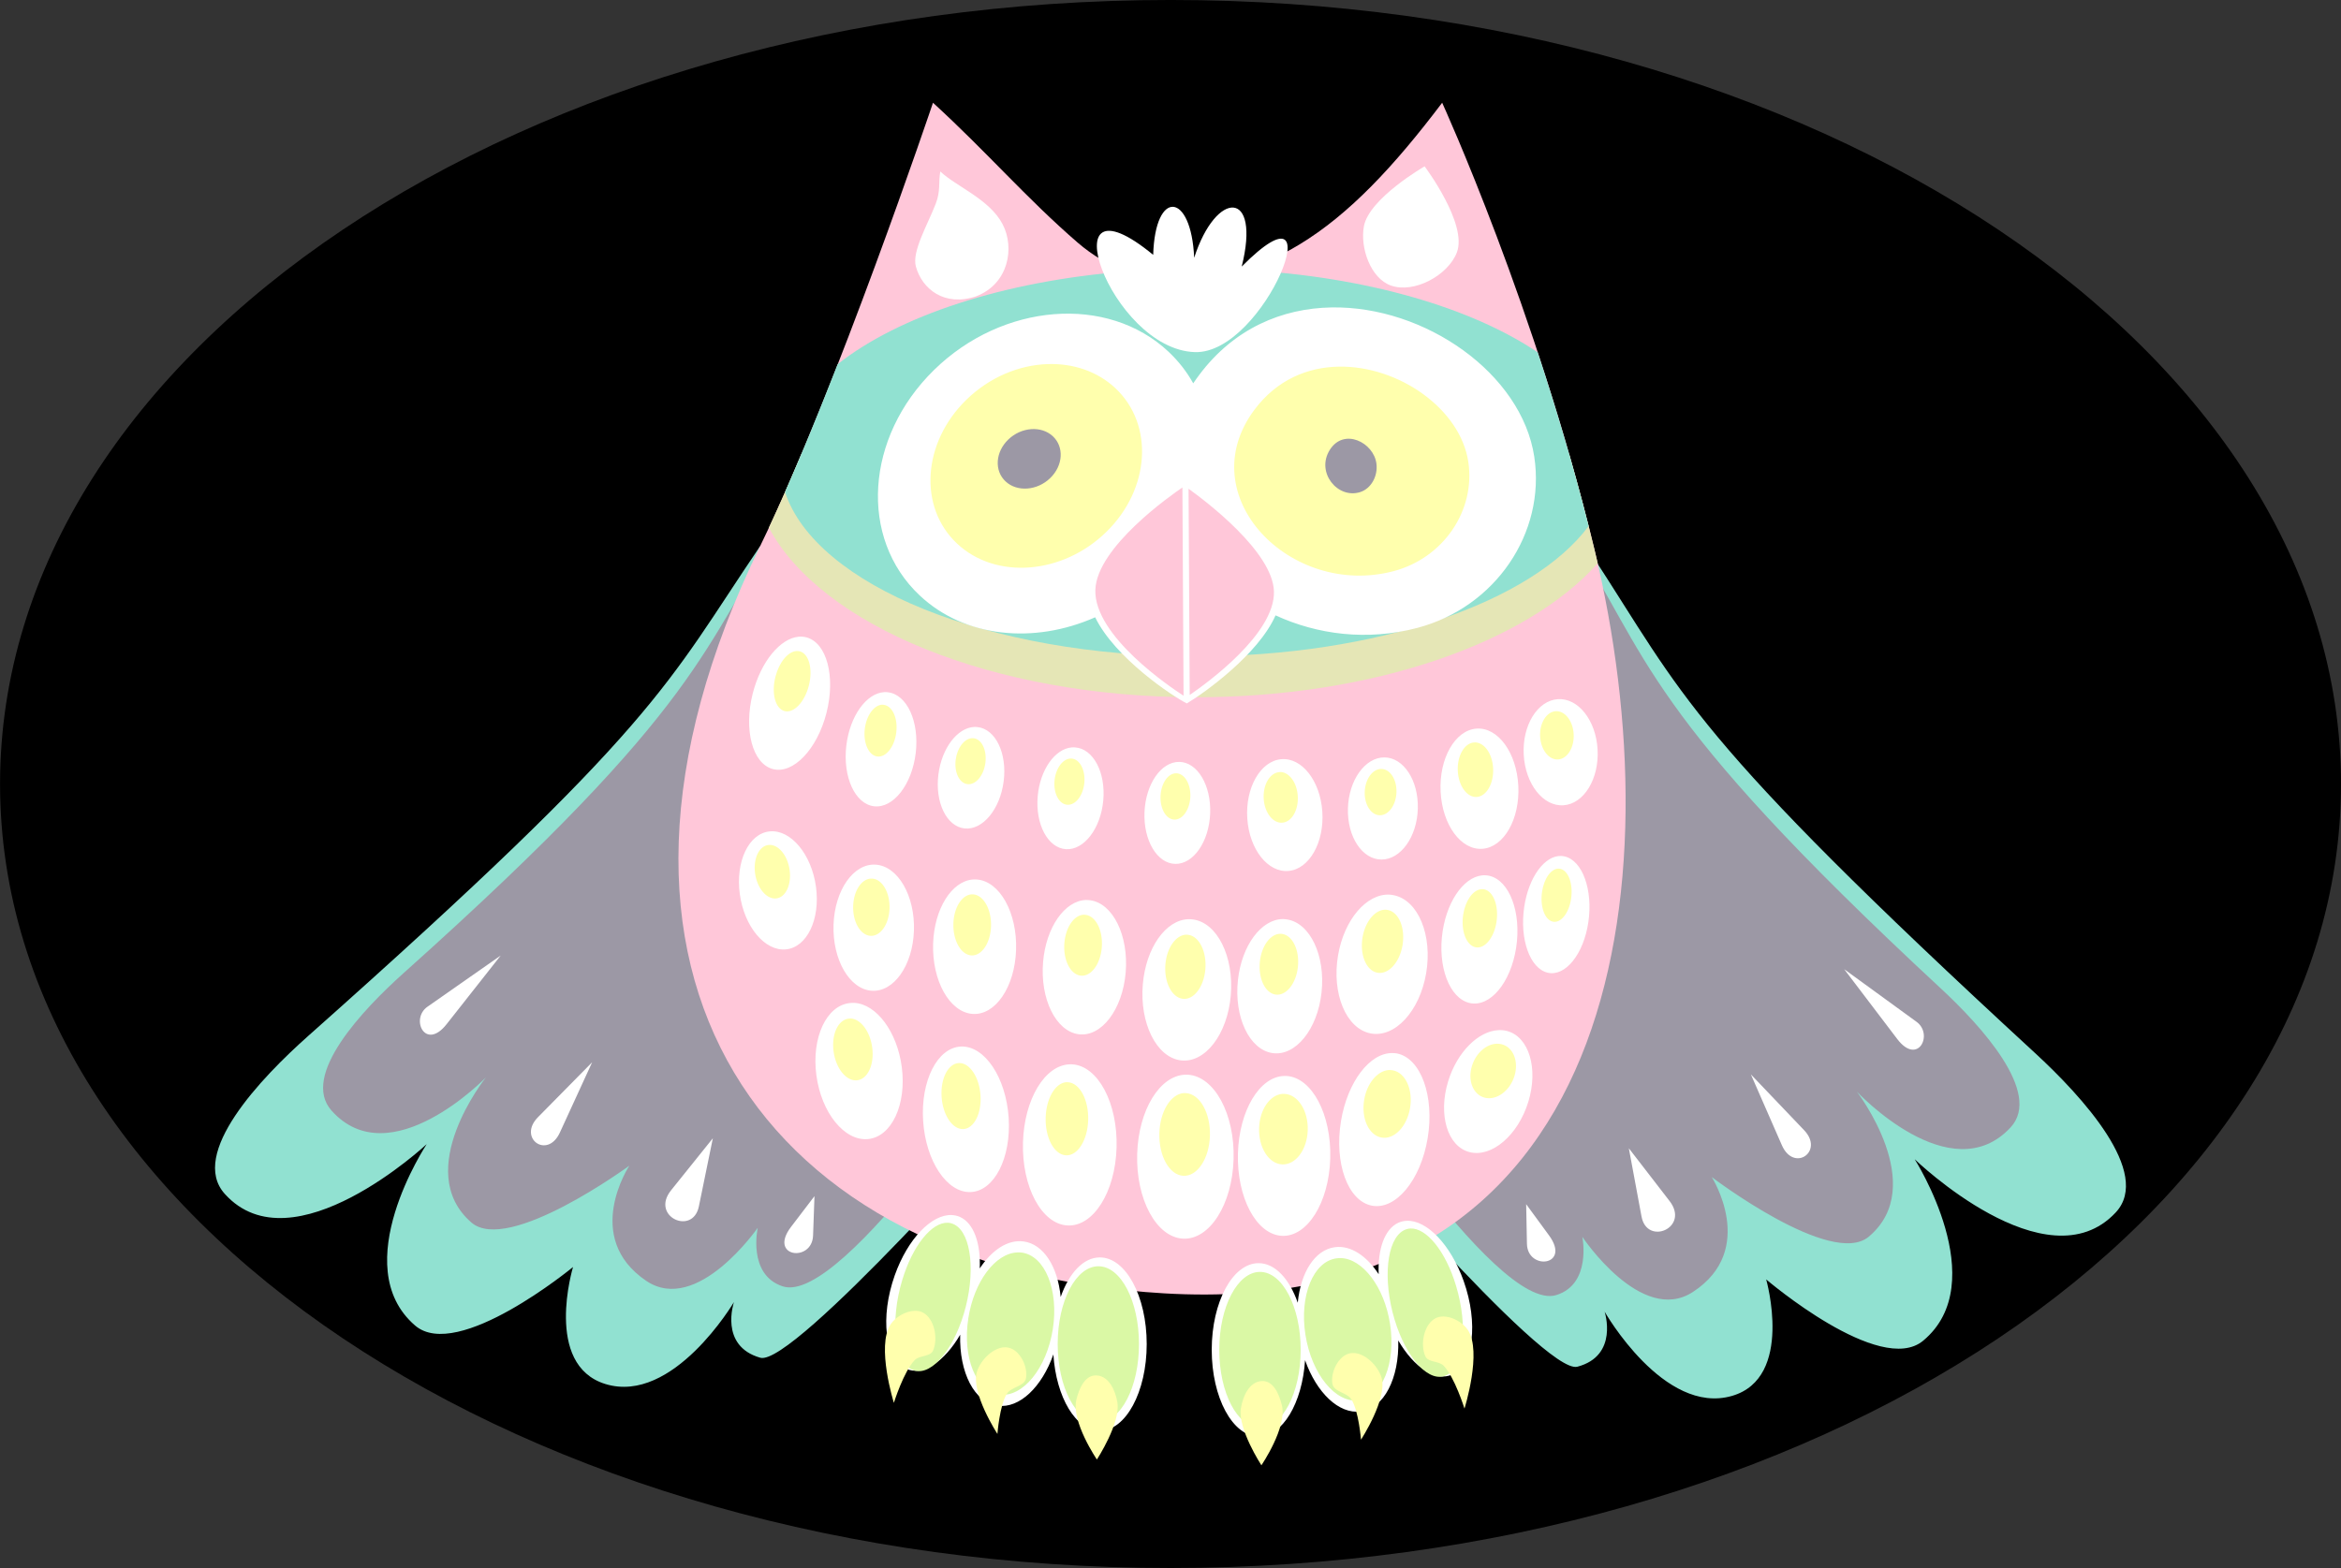
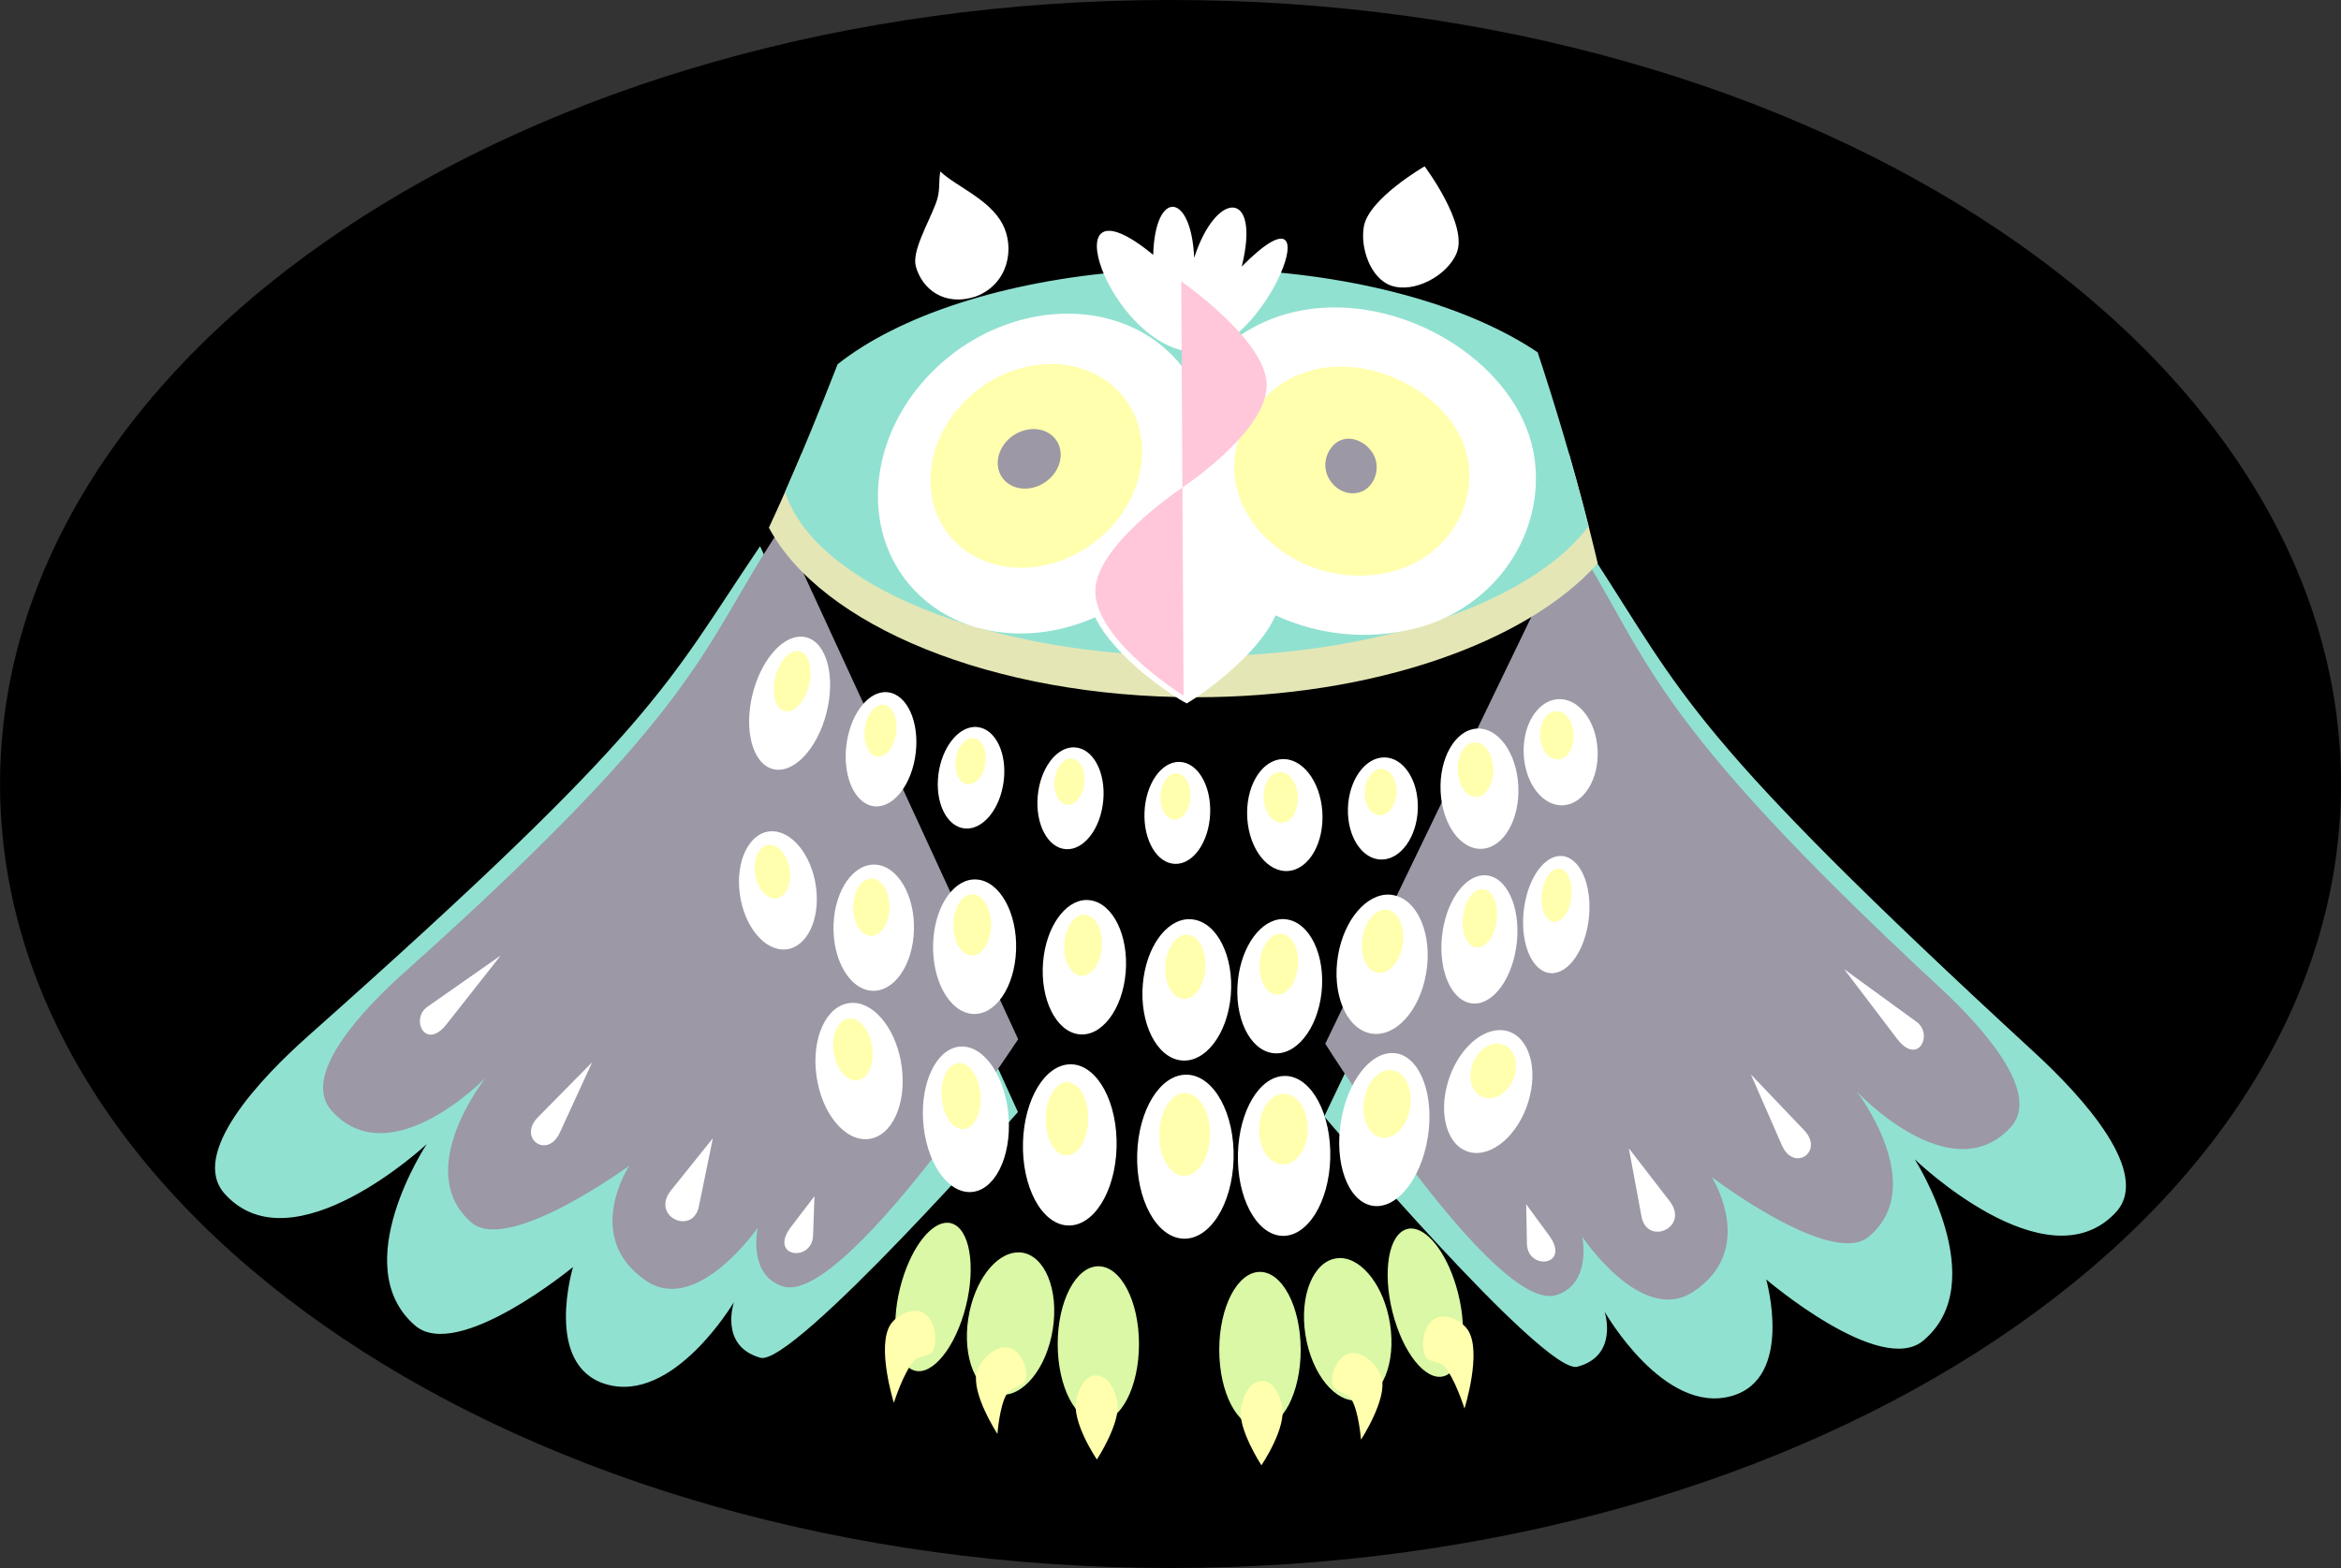
<svg xmlns="http://www.w3.org/2000/svg" xmlns:ns1="http://sodipodi.sourceforge.net/DTD/sodipodi-0.dtd" xmlns:ns2="http://www.inkscape.org/namespaces/inkscape" id="svg2" ns1:docname="Новый документ 1" viewBox="0 0 900 603" version="1.1" ns2:version="0.48.0 r9654">
  <rect x="0" y="0" width="900" height="603" fill="#333333" stroke="none" />
  <ns1:namedview id="base" fit-margin-left="0" ns2:zoom="0.24748737" borderopacity="1.0" ns2:snap-intersection-paths="true" ns2:cx="237.95508" ns2:cy="849.61108" ns2:object-paths="true" ns2:window-maximized="1" showgrid="false" fit-margin-right="0" ns2:snap-global="false" ns2:document-units="px" bordercolor="#666666" ns2:window-x="-4" ns2:window-y="-4" ns2:snap-smooth-nodes="true" ns2:object-nodes="true" fit-margin-bottom="0" ns2:window-width="1280" ns2:pageopacity="0.0" ns2:pageshadow="2" pagecolor="#ffffff" ns2:current-layer="layer1" ns2:window-height="904" fit-margin-top="0" />
  <g id="layer1" ns2:label="Layer 1" ns2:groupmode="layer" transform="translate(-102.86 -140.79)">
    <g id="g4128" transform="matrix(1.575 0 0 1.575 -59.143 -427.68)">
      <path id="path4083" ns1:rx="285.71429" ns1:ry="191.42857" style="fill:#000000" ns1:type="arc" d="m674.29 552.36c0 105.72-127.92 191.43-285.71 191.43-157.8 0-285.71-85.706-285.71-191.43s127.92-191.43 285.71-191.43c157.8 0 285.71 85.705 285.71 191.43z" ns1:cy="552.36218" ns1:cx="388.57144" />
      <path id="path3886" style="fill:#91e1d1" ns2:connector-curvature="0" d="m288.39 494.3c-23.11 34.1-24.111 42.992-110.28 119.56-11.539 10.254-29.211 28.785-20.375 38.594 16.564 18.387 49.281-12.156 49.281-12.156s-19.707 29.73-2.844 44.281c10.38 8.957 38.562-14.281 38.562-14.281s-7.241 23.879 7.875 28.562c16.557 5.13 31.406-20 31.406-20s-3.693 10.719 6.438 13.594c8.04 2.281 62.875-60 62.875-60l-62.938-138.16zm203.12 2.25-65.406 137s53.702 63.231 61.781 61.094c10.181-2.693 6.656-13.438 6.656-13.438s14.447 25.395 31.094 20.562c15.198-4.412 8.344-28.438 8.344-28.438s27.774 23.739 38.312 14.969c17.121-14.247-2.062-44.312-2.062-44.312s32.172 31.088 49.062 13c9.01-9.649-8.303-28.448-19.656-38.906-84.786-78.101-85.629-87.023-108.12-121.53z" />
      <path id="path3888" style="fill:#9c98a5" ns2:connector-curvature="0" d="m293.7 489.43c-20.009 29.731-17.675 42.302-92.281 109.06-9.991 8.94-25.275 25.073-17.625 33.625 14.341 16.032 37.656-8.094 37.656-8.094s-18.131 22.719-3.531 35.406c8.987 7.81 38.562-13.875 38.562-13.875s-11.586 17.496 4.125 28.125c12.423 8.404 27.219-12.969 27.219-12.969s-2.577 11.477 6.094 14.312c14.818 4.846 57.469-60.344 57.469-60.344l-57.688-125.25zm192.59 2.156-59.938 124.19s41.473 65.955 56.375 61.375c8.72-2.68 6.375-14.219 6.375-14.219s14.398 21.649 26.969 13.469c15.899-10.346 4.625-28.062 4.625-28.062s29.187 22.21 38.312 14.562c14.825-12.424-2.906-35.438-2.906-35.438s22.905 24.522 37.531 8.75c7.802-8.414-7.202-24.82-17.031-33.938-73.4-68.085-70.839-80.603-90.312-110.69z" />
      <path id="path3890" style="fill:#ffffff" ns2:connector-curvature="0" d="m225.08 594.24-17.875 12.5c-4.259 2.982-0.516 10.852 4.656 4.281l13.219-16.781zm327.94 3.344 12.938 17.031c5.054 6.662 8.924-1.13 4.719-4.188l-17.656-12.844zm-305.62 22.719-13.219 13.406c-5.052 5.121 2.295 10.403 5.344 3.75l7.875-17.156zm282.84 2.969 7.562 17.281c2.93 6.706 10.397 1.554 5.438-3.656l-13-13.625zm-253.38 15.594-10.188 12.688c-5.145 6.408 5.303 11.173 6.781 3.938l3.406-16.625zm223.59 2.438 3.094 16.656c1.349 7.261 11.873 2.718 6.844-3.781l-9.938-12.875zm-198.78 11.688-5.719 7.5c-5.64 7.402 5.129 8.762 5.375 2.125l0.344-9.625zm173.72 1.969 0.188 9.656c0.127 6.641 10.881 5.439 5.375-2.062l-5.562-7.594z" />
-       <path id="path3052" d="m330.6 386.02c13.286 12.158 22.781 23.312 35.264 34.108 14.823 12.82 34.958 12.118 54.153 0.517 12.193-7.369 23.154-19.135 34.869-34.625 0 0 23.064 50.493 37.204 109.18 19.706 81.795 6.359 188.07-105.06 181.53-97.164-5.7-149.85-77.163-98.635-182.43 18.598-38.223 42.206-108.29 42.206-108.29z" ns1:nodetypes="csscsssc" style="fill:#ffc7d9" ns2:connector-curvature="0" />
      <path id="path3068" style="fill:#e5e6b6" ns2:connector-curvature="0" d="m298.51 471.74c-2.681 6.362-5.362 12.456-7.969 18.031 12.686 23.879 54.52 41.406 104.22 41.406 43.416 0 80.863-13.386 98.094-32.688-0.251-1.1-0.518-2.19-0.781-3.281-1.931-8.015-4.039-15.873-6.219-23.469h-187.34z" />
      <path id="path3066" style="fill:#91e1d1" ns2:connector-curvature="0" d="m406.76 426.86c-10.09 3.384-20.041 3.622-28.969 0.344-30.026 2.362-55.569 10.86-70.469 22.656-4.181 10.709-8.542 21.465-12.844 31.219 7.441 22.725 49.505 40.125 100.28 40.125 44.375 0 82.103-13.292 95.875-31.812-3.807-15.047-8.132-29.413-12.438-42.438-16.163-10.889-41.841-18.466-71.438-20.094z" />
      <path id="path4125" style="fill:#ffffff" ns2:connector-curvature="0" d="m427.84 436c-11.975 0.209-23.738 5.086-32.25 16.469-0.516 0.69-1.007 1.367-1.469 2.062-1.562-2.811-3.576-5.407-6.031-7.719-14.839-13.971-40.474-11.963-57.25 4.469s-18.339 41.06-3.5 55.031c11.014 10.37 27.971 11.935 42.844 5.344 4.857 9.992 19.007 19.368 22.375 21.031 4.187-2.484 17.442-11.939 21.656-21.5 10.201 4.691 22.336 6.296 34.594 3.062 19.061-5.028 31.373-23.165 28.562-41.781-3.06-20.32-26.67-36.87-49.53-36.47z" />
      <path id="path3079" d="m384.35 423.16c0.463-16.159 9.302-15.346 10 0.714 5.402-16.683 16.323-16.712 11.607 2.143 23.298-23.494 5.693 21.421-11.429 20.893-20.696-0.639-36.379-45.302-10.179-23.75z" ns1:nodetypes="cccsc" style="fill:#ffffff" ns2:connector-curvature="0" />
      <path id="path3087" style="fill:#ffffad" ns2:connector-curvature="0" d="m358.61 449.83c-6.982 0.224-14.231 3.191-19.906 8.75-10.683 10.463-11.699 26.166-2.25 35.062 9.449 8.896 25.786 7.619 36.469-2.844s11.668-26.166 2.219-35.062c-4.429-4.17-10.371-6.104-16.531-5.906zm71.031 0.625c-7.642 0.133-15.13 3.236-20.562 10.5-15.726 21.029 8.786 46.072 33.938 39.438 12.164-3.209 20.044-14.807 18.25-26.688-1.958-12.967-17.036-23.504-31.625-23.25z" />
      <path id="path3089" ns1:rx="30.892857" ns1:ry="37.857143" style="fill:#9c98a5" ns1:type="arc" d="m377.5 477.72c0 20.908-13.831 37.857-30.893 37.857s-30.893-16.949-30.893-37.857 13.831-37.857 30.893-37.857 30.893 16.949 30.893 37.857z" transform="matrix(.165 .153 -.152 .146 369.51 350.19)" ns1:cy="477.71933" ns1:cx="346.60715" />
      <path id="path3093" d="m438.84 474.13c0.392 3.102-1.325 6.124-3.981 6.962-5.491 1.732-10.848-4.804-7.415-10.294 3.45-5.517 10.744-1.826 11.395 3.332z" ns1:nodetypes="ssss" style="fill:#9c98a5" ns2:connector-curvature="0" />
-       <path id="path3095" style="fill:#ffc7d9" ns2:connector-curvature="0" d="m391.48 479.96c-2.715 1.841-20.909 14.558-21.25 25-0.368 11.276 18.455 23.86 21.531 25.844l-0.281-50.844zm1.5 0.312 0.281 50.344c3.938-2.687 20.908-14.883 20.562-25.312-0.321-9.702-16.697-22.051-20.844-25.031z" />
+       <path id="path3095" style="fill:#ffc7d9" ns2:connector-curvature="0" d="m391.48 479.96c-2.715 1.841-20.909 14.558-21.25 25-0.368 11.276 18.455 23.86 21.531 25.844l-0.281-50.844zc3.938-2.687 20.908-14.883 20.562-25.312-0.321-9.702-16.697-22.051-20.844-25.031z" />
      <path id="path3872" d="m332.38 402.8c-0.482 2.663 0.112 4.695-1.101 7.846-2.015 5.234-5.875 11.672-4.856 15.377 1.507 5.48 6.971 9.866 14.676 7.274 7.971-3.041 9.514-11.866 6.477-17.649-3.202-6.097-11.316-9.172-15.196-12.848z" ns1:nodetypes="csscsc" style="fill:#ffffff" ns2:connector-curvature="0" />
      <path id="path3874" d="m450.6 401.55s-13.568 7.812-14.821 14.643c-0.957 5.214 1.609 12.7 6.607 14.464 5.648 1.994 13.877-2.463 16.071-8.036 2.747-6.975-7.857-21.071-7.857-21.071z" ns1:nodetypes="csssc" style="fill:#ffffff" ns2:connector-curvature="0" />
      <path id="path3898" style="fill:#ffffff" ns2:connector-curvature="0" d="m297.79 516.4c-4.485 0.418-9.209 6.072-11.188 13.844-2.261 8.882-0.067 17.157 4.906 18.469 4.973 1.311 10.833-4.837 13.094-13.719 2.261-8.882 0.067-17.126-4.906-18.438-0.622-0.164-1.266-0.216-1.906-0.156zm20.906 13.531c-4.348 0.245-8.39 5.824-9.25 13.031-0.917 7.688 2.144 14.332 6.812 14.844 4.669 0.512 9.208-5.312 10.125-13 0.917-7.688-2.144-14.332-6.812-14.844-0.292-0.032-0.585-0.048-0.875-0.031zm164.41 1.719c-4.974 0.347-8.701 6.409-8.312 13.562 0.388 7.154 4.744 12.691 9.719 12.344 4.974-0.347 8.701-6.44 8.312-13.594-0.388-7.154-4.744-12.66-9.719-12.312zm-142.47 6.781c-4.103 0.218-7.907 5.186-8.719 11.594-0.866 6.835 2.001 12.732 6.406 13.188 4.405 0.455 8.666-4.696 9.531-11.531 0.866-6.835-2.001-12.763-6.406-13.219-0.275-0.029-0.539-0.046-0.812-0.031zm122.62 0.406c-5.24 0.393-9.159 7.304-8.75 15.406 0.409 8.103 4.979 14.331 10.219 13.938 5.24-0.393 9.159-7.272 8.75-15.375-0.409-8.103-4.979-14.362-10.219-13.969zm-98.812 4.594c-4.092 0.366-7.701 5.442-8.281 11.875-0.619 6.862 2.456 12.673 6.875 12.969 4.419 0.296 8.506-5.044 9.125-11.906 0.619-6.862-2.456-12.641-6.875-12.938-0.276-0.018-0.571-0.024-0.844 0zm76.312 2.438c-4.711-0.006-8.688 5.588-8.875 12.469-0.188 6.881 3.477 12.463 8.188 12.469s8.688-5.556 8.875-12.438c0.188-6.881-3.477-12.494-8.188-12.5zm-25.188 0.438c-5.054 0.473-8.761 6.973-8.25 14.5 0.511 7.527 5.04 13.254 10.094 12.781 5.054-0.473 8.729-6.973 8.219-14.5-0.511-7.527-5.008-13.254-10.062-12.781zm-24.844 0.656c-4.428-0.071-8.231 5.428-8.5 12.312-0.269 6.885 3.103 12.523 7.531 12.594 4.428 0.071 8.231-5.428 8.5-12.312 0.269-6.885-3.103-12.523-7.531-12.594zm-99.969 16.969c-5.131 0.492-8.398 7.359-7.312 15.312 1.085 7.953 6.119 13.992 11.25 13.5 5.131-0.492 8.429-7.328 7.344-15.281-1.085-7.953-6.151-14.023-11.281-13.531zm193.25 6c-4.058-0.205-8.009 5.122-9.094 12.469-1.157 7.837 1.391 15.011 5.719 16.031 4.327 1.021 8.781-4.507 9.938-12.344 1.157-7.837-1.423-15.011-5.75-16.031-0.27-0.064-0.542-0.111-0.812-0.125zm-167.34 2.125c-5.414-0.406-10.053 6.163-10.344 14.656-0.291 8.493 3.867 15.719 9.281 16.125 5.414 0.406 10.053-6.163 10.344-14.656 0.291-8.493-3.867-15.719-9.281-16.125zm148.78 2.594c-4.644-0.225-9.197 5.582-10.438 13.625-1.324 8.579 1.642 16.445 6.594 17.562 4.951 1.117 10.02-4.921 11.344-13.5 1.324-8.579-1.611-16.445-6.562-17.562-0.309-0.07-0.628-0.11-0.938-0.125zm-125.16 1.031c-5.134 0.445-9.374 7.13-9.656 15.625-0.301 9.062 4.001 16.755 9.594 17.188 5.593 0.433 10.356-6.563 10.656-15.625 0.301-9.062-3.97-16.755-9.562-17.188-0.35-0.027-0.689-0.03-1.031 0zm101.72 3.688c-5.571-0.244-11.043 6.083-12.531 14.812-1.588 9.312 1.935 17.85 7.875 19.062 5.94 1.213 12.037-5.345 13.625-14.656 1.588-9.312-1.935-17.85-7.875-19.062-0.371-0.076-0.722-0.14-1.094-0.156zm-74.094 1.312c-5.15 0.181-9.721 6.655-10.438 15.125-0.765 9.035 3.124 16.937 8.688 17.656 5.563 0.719 10.704-6.028 11.469-15.062 0.765-9.035-3.124-16.937-8.688-17.656-0.348-0.045-0.688-0.075-1.031-0.062zm48.062 4.656c-5.24 0.061-10.013 6.427-10.938 14.875-0.986 9.011 2.767 16.995 8.406 17.844 5.639 0.848 11.014-5.77 12-14.781 0.986-9.011-2.799-16.995-8.438-17.844-0.352-0.053-0.682-0.098-1.031-0.094zm-23.062 0.031c-5.488 0.191-10.33 6.967-11.094 15.875-0.815 9.502 3.322 17.838 9.25 18.594 5.928 0.756 11.404-6.342 12.219-15.844 0.815-9.502-3.322-17.806-9.25-18.562-0.371-0.047-0.759-0.075-1.125-0.062zm-81.469 20.438c-0.358-0.022-0.734-0.004-1.094 0.031-5.756 0.568-9.436 8.447-8.219 17.625s6.869 16.161 12.625 15.594c5.756-0.568 9.436-8.447 8.219-17.625-1.141-8.605-6.163-15.292-11.531-15.625zm157.16 6.656c-4.88 0.238-10.054 5.318-12.25 12.469-2.509 8.172-0.182 15.928 5.219 17.312 5.401 1.384 11.835-4.109 14.344-12.281 2.509-8.172 0.151-15.928-5.25-17.312-0.675-0.173-1.365-0.221-2.062-0.188zm-131.16 4c-5.771 0.225-9.897 8.377-9.25 18.188 0.647 9.811 5.823 17.568 11.594 17.344 5.771-0.225 9.929-8.346 9.281-18.156-0.647-9.811-5.854-17.6-11.625-17.375zm105.31 1.594c-5.497-0.107-10.969 6.979-12.562 16.594-1.7 10.256 1.652 19.497 7.5 20.656s11.956-6.213 13.656-16.469-1.652-19.528-7.5-20.688c-0.365-0.072-0.727-0.087-1.094-0.094zm-78.781 2.75c-6.054 0.182-11.099 8.505-11.406 19.031-0.317 10.865 4.532 19.952 10.844 20.312 6.312 0.36 11.683-8.135 12-19 0.317-10.865-4.532-19.983-10.844-20.344-0.197-0.011-0.398-0.006-0.594 0zm28.219 2.531c-6.231 0.185-11.434 8.637-11.75 19.344-0.326 11.052 4.66 20.321 11.156 20.688 6.497 0.367 12.049-8.323 12.375-19.375 0.326-11.052-4.691-20.29-11.188-20.656-0.203-0.011-0.393-0.006-0.594 0zm24.094 0.312c-5.965 0.181-10.947 8.439-11.25 18.875-0.313 10.772 4.468 19.799 10.688 20.156 6.22 0.357 11.531-8.103 11.844-18.875 0.313-10.772-4.468-19.799-10.688-20.156-0.194-0.011-0.401-0.006-0.594 0z" />
      <path id="path3900" style="fill:#ffffad" ns2:connector-curvature="0" d="m297.2 519.9c-2.036 0.19-4.165 2.754-5.062 6.281-1.026 4.031-0.038 7.78 2.219 8.375s4.911-2.187 5.938-6.219 0.038-7.78-2.219-8.375c-0.282-0.074-0.584-0.09-0.875-0.062zm20.969 13.094c-1.973 0.111-3.828 2.635-4.219 5.906-0.416 3.489 0.975 6.518 3.094 6.75 2.119 0.232 4.177-2.417 4.594-5.906 0.416-3.489-0.975-6.486-3.094-6.719-0.132-0.015-0.243-0.039-0.375-0.031zm164.41 1.594c-2.258 0.158-3.958 2.941-3.781 6.188 0.176 3.247 2.148 5.751 4.406 5.594 2.258-0.158 3.958-2.941 3.781-6.188-0.176-3.247-2.148-5.751-4.406-5.594zm-142.47 6.594c-1.862 0.099-3.6 2.341-3.969 5.25-0.393 3.102 0.907 5.762 2.906 5.969 2 0.207 3.951-2.116 4.344-5.219 0.393-3.102-0.907-5.793-2.906-6-0.125-0.013-0.251-0.007-0.375 0zm122.56 1.031c-2.378 0.179-4.154 3.291-3.969 6.969 0.186 3.678 2.278 6.522 4.656 6.344 2.378-0.179 4.154-3.322 3.969-7-0.186-3.678-2.278-6.491-4.656-6.312zm-98.25 3.938c-2.006-0.134-3.876 2.292-4.156 5.406-0.281 3.115 1.119 5.741 3.125 5.875 2.006 0.134 3.876-2.26 4.156-5.375 0.281-3.115-1.119-5.772-3.125-5.906zm75.594 2.531c-2.138-0.003-3.946 2.533-4.031 5.656-0.085 3.123 1.581 5.654 3.719 5.656 2.138 0.003 3.946-2.533 4.031-5.656 0.085-3.123-1.581-5.654-3.719-5.656zm-24.531 0.75c-0.141-0.008-0.263 0.018-0.406 0.031-2.294 0.215-3.982 3.146-3.75 6.562 0.232 3.416 2.3 5.996 4.594 5.781 2.294-0.215 3.95-3.146 3.719-6.562-0.217-3.203-2.04-5.692-4.156-5.812zm-25.5 0.312c-2.01-0.032-3.722 2.469-3.844 5.594s1.396 5.686 3.406 5.719c2.01 0.032 3.753-2.469 3.875-5.594s-1.428-5.686-3.438-5.719zm-99.5 17.5c-2.329 0.223-3.805 3.328-3.312 6.938 0.492 3.61 2.796 6.348 5.125 6.125 2.329-0.223 3.805-3.328 3.312-6.938-0.492-3.61-2.796-6.348-5.125-6.125zm192.91 5.781c-1.842-0.093-3.633 2.322-4.125 5.656-0.525 3.557 0.63 6.818 2.594 7.281 1.964 0.463 3.975-2.037 4.5-5.594 0.525-3.557-0.63-6.818-2.594-7.281-0.123-0.029-0.252-0.056-0.375-0.062zm-168.06 2.438c-2.256 0.189-4.095 3.042-4.219 6.656-0.132 3.855 1.73 7.128 4.188 7.312 2.457 0.184 4.555-2.801 4.688-6.656 0.132-3.855-1.73-7.128-4.188-7.312-0.154-0.011-0.318-0.013-0.469 0zm149 2.594c-1.956 0.239-3.787 2.78-4.312 6.188-0.601 3.894 0.721 7.462 2.969 7.969 2.247 0.507 4.556-2.262 5.156-6.156 0.601-3.894-0.721-7.462-2.969-7.969-0.281-0.063-0.564-0.065-0.844-0.031zm-124.38 1.25c-2.33 0.202-4.247 3.238-4.375 7.094-0.136 4.113 1.805 7.616 4.344 7.812s4.707-2.981 4.844-7.094c0.136-4.113-1.805-7.616-4.344-7.812-0.159-0.012-0.313-0.013-0.469 0zm101.19 3.75c-2.528-0.111-5.012 2.757-5.688 6.719-0.721 4.226 0.867 8.106 3.562 8.656 2.696 0.55 5.467-2.43 6.188-6.656 0.721-4.226-0.867-8.106-3.562-8.656-0.169-0.034-0.331-0.055-0.5-0.062zm-73.75 1.219c-2.338 0.082-4.393 3.031-4.719 6.875-0.347 4.101 1.413 7.674 3.938 8s4.84-2.743 5.188-6.844c0.347-4.101-1.413-7.674-3.938-8-0.158-0.02-0.313-0.037-0.469-0.031zm47.969 4.656c-2.378 0.028-4.549 2.916-4.969 6.75-0.448 4.09 1.253 7.709 3.812 8.094 2.559 0.385 5.021-2.629 5.469-6.719 0.448-4.09-1.284-7.709-3.844-8.094-0.16-0.024-0.31-0.033-0.469-0.031zm-22.969 0.219c-2.491 0.086-4.716 3.176-5.062 7.219-0.37 4.313 1.528 8.094 4.219 8.438 2.691 0.343 5.161-2.875 5.531-7.188s-1.497-8.094-4.188-8.438c-0.168-0.021-0.334-0.037-0.5-0.031zm-81.844 20.469c-0.162-0.01-0.337 0.015-0.5 0.031-2.612 0.258-4.271 3.834-3.719 8 0.552 4.166 3.106 7.32 5.719 7.062 2.612-0.258 4.271-3.834 3.719-8-0.518-3.905-2.782-6.943-5.219-7.094zm157.75 6.156c-2.547 0.026-5.134 2.219-6.125 5.375-1.133 3.607 0.27 7.106 3.125 7.812s6.086-1.643 7.219-5.25-0.27-7.106-3.125-7.812c-0.357-0.088-0.73-0.129-1.094-0.125zm-131.38 4.719c-2.619 0.102-4.513 3.797-4.219 8.25 0.294 4.453 2.662 7.977 5.281 7.875 2.619-0.102 4.513-3.797 4.219-8.25-0.294-4.453-2.662-7.977-5.281-7.875zm104.78 1.719c-2.679 0.284-5.164 3.255-5.844 7.219-0.777 4.53 1.099 8.668 4.188 9.25 3.088 0.582 6.223-2.627 7-7.156 0.777-4.53-1.099-8.668-4.188-9.25-0.386-0.073-0.773-0.103-1.156-0.062zm-78.688 2.969c-2.629 0.308-4.771 4.002-4.906 8.625-0.144 4.931 2.073 9.055 4.938 9.219 2.865 0.164 5.294-3.693 5.438-8.625 0.144-4.931-2.073-9.055-4.938-9.219-0.179-0.01-0.356-0.021-0.531 0zm28.688 2.656c-3.13 0.348-5.683 4.522-5.844 9.75-0.171 5.577 2.433 10.253 5.844 10.438 3.41 0.185 6.329-4.173 6.5-9.75 0.171-5.577-2.465-10.253-5.875-10.438-0.213-0.012-0.416-0.023-0.625 0zm24.125 0.188c-3.01 0.297-5.471 3.849-5.625 8.312-0.165 4.761 2.345 8.748 5.625 8.906 3.28 0.158 6.085-3.551 6.25-8.312 0.165-4.761-2.376-8.748-5.656-8.906-0.205-0.01-0.393-0.02-0.594 0z" />
-       <path id="path3998" style="fill:#ffffff" ns2:connector-curvature="0" d="m335.17 657.61c-4.875-0.218-10.732 5.769-13.906 14.719-3.627 10.228-2.385 20.455 2.781 22.812 4.065 1.855 9.354-1.729 13.188-8.312-0.256 9.2 3.456 16.606 9.188 17.344 5.337 0.687 10.766-4.61 13.562-12.531 0.679 10.488 5.492 18.625 11.344 18.625 6.318 0 11.438-9.469 11.438-21.156s-5.12-21.156-11.438-21.156c-4.025 0-7.524 3.842-9.562 9.656-0.71-7.388-4.169-12.929-9.094-13.562-3.845-0.495-7.732 2.132-10.656 6.594 0.248-6.08-1.428-11.018-4.812-12.562-0.646-0.295-1.335-0.438-2.031-0.469zm111.06 1.406c-0.696 0.031-1.385 0.174-2.031 0.469-3.385 1.545-5.061 6.482-4.812 12.562-2.924-4.462-6.811-7.089-10.656-6.594-4.925 0.634-8.384 6.174-9.094 13.562-2.039-5.814-5.537-9.656-9.562-9.656-6.318 0-11.438 9.469-11.438 21.156s5.12 21.156 11.438 21.156c5.852 0 10.664-8.137 11.344-18.625 2.796 7.921 8.226 13.218 13.562 12.531 5.731-0.738 9.444-8.144 9.188-17.344 3.833 6.583 9.122 10.168 13.188 8.312 5.166-2.358 6.408-12.585 2.781-22.812-3.174-8.95-9.031-14.937-13.906-14.719z" />
      <path id="path4013" style="fill:#daf8a5" ns2:connector-curvature="0" d="m334.26 659.49c-3.924-0.208-8.633 5.533-11.188 14.062-2.919 9.748-1.908 19.472 2.25 21.719 4.158 2.247 9.893-3.845 12.812-13.594 2.919-9.748 1.908-19.472-2.25-21.719-0.52-0.281-1.065-0.439-1.625-0.469zm112.84 1.406c-0.561 0.03-1.105 0.188-1.625 0.469-4.158 2.247-5.138 11.97-2.219 21.719 2.919 9.748 8.654 15.81 12.812 13.562 4.158-2.247 5.138-11.97 2.219-21.719-2.554-8.53-7.264-14.239-11.188-14.031zm-95.938 5.844c-5.342 0.218-10.537 7.083-11.938 16.062-1.494 9.578 1.894 17.923 7.594 18.656 5.699 0.734 11.537-6.422 13.031-16s-1.926-17.954-7.625-18.688c-0.356-0.046-0.706-0.046-1.062-0.031zm79.031 1.375c-0.356-0.015-0.706 0.017-1.062 0.062-5.699 0.734-9.119 9.079-7.625 18.656 1.494 9.578 7.332 16.765 13.031 16.031 5.699-0.734 9.119-9.11 7.625-18.688-1.401-8.979-6.627-15.844-11.969-16.062zm-59.219 2c-5.482 0-9.938 8.499-9.938 19s4.456 19.031 9.938 19.031 9.906-8.53 9.906-19.031c0-10.501-4.424-19-9.906-19zm39.438 1.375c-5.482 0-9.938 8.53-9.938 19.031 0 10.501 4.456 19 9.938 19s9.938-8.499 9.938-19-4.456-19.031-9.938-19.031z" />
      <path id="path4019" style="fill:#ffffad" ns2:connector-curvature="0" d="m326.08 680.99c-2.194 0.08-4.649 1.545-5.812 3.281-3.564 5.321 0.781 19.188 0.781 19.188s2.391-7.663 5.094-10.438c1.17-1.201 3.794-0.777 4.469-2.312 1.29-2.934 0.344-7.834-2.5-9.312-0.618-0.321-1.3-0.433-2.031-0.406zm128.72 1.406c-0.535 0.04-1.068 0.165-1.531 0.406-2.844 1.479-3.79 6.347-2.5 9.281 0.675 1.536 3.298 1.111 4.469 2.312 2.703 2.775 5.094 10.469 5.094 10.469s4.376-13.897 0.812-19.219c-1.26-1.881-4.024-3.421-6.344-3.25zm-106.38 7.5c-3.001-0.134-6.203 3.078-7.094 5.969-1.569 5.091 5 15.188 5 15.188s0.521-6.965 2.312-9.812c1.06-1.684 4.288-1.795 4.656-3.75 0.533-2.83-1.458-6.932-4.281-7.5-0.198-0.04-0.394-0.085-0.594-0.094zm84.562 1.406c-0.2 0.009-0.396 0.023-0.594 0.062-2.823 0.568-4.814 4.67-4.281 7.5 0.368 1.955 3.565 2.066 4.625 3.75 1.792 2.847 2.344 9.844 2.344 9.844s6.569-10.097 5-15.188c-0.891-2.89-4.092-6.103-7.094-5.969zm-62.875 5.469c-2.528 0.186-3.855 3.251-4.5 5.875-1.323 5.382 5 14.656 5 14.656s5.837-8.942 5-13.938c-0.494-2.95-2.018-6.356-5-6.594-0.18-0.014-0.331-0.012-0.5 0zm40.656 1.375c-2.982 0.238-4.506 3.675-5 6.625-0.837 4.995 5 13.938 5 13.938s6.323-9.274 5-14.656c-0.688-2.799-2.127-6.136-5-5.906z" />
    </g>
  </g>
</svg>